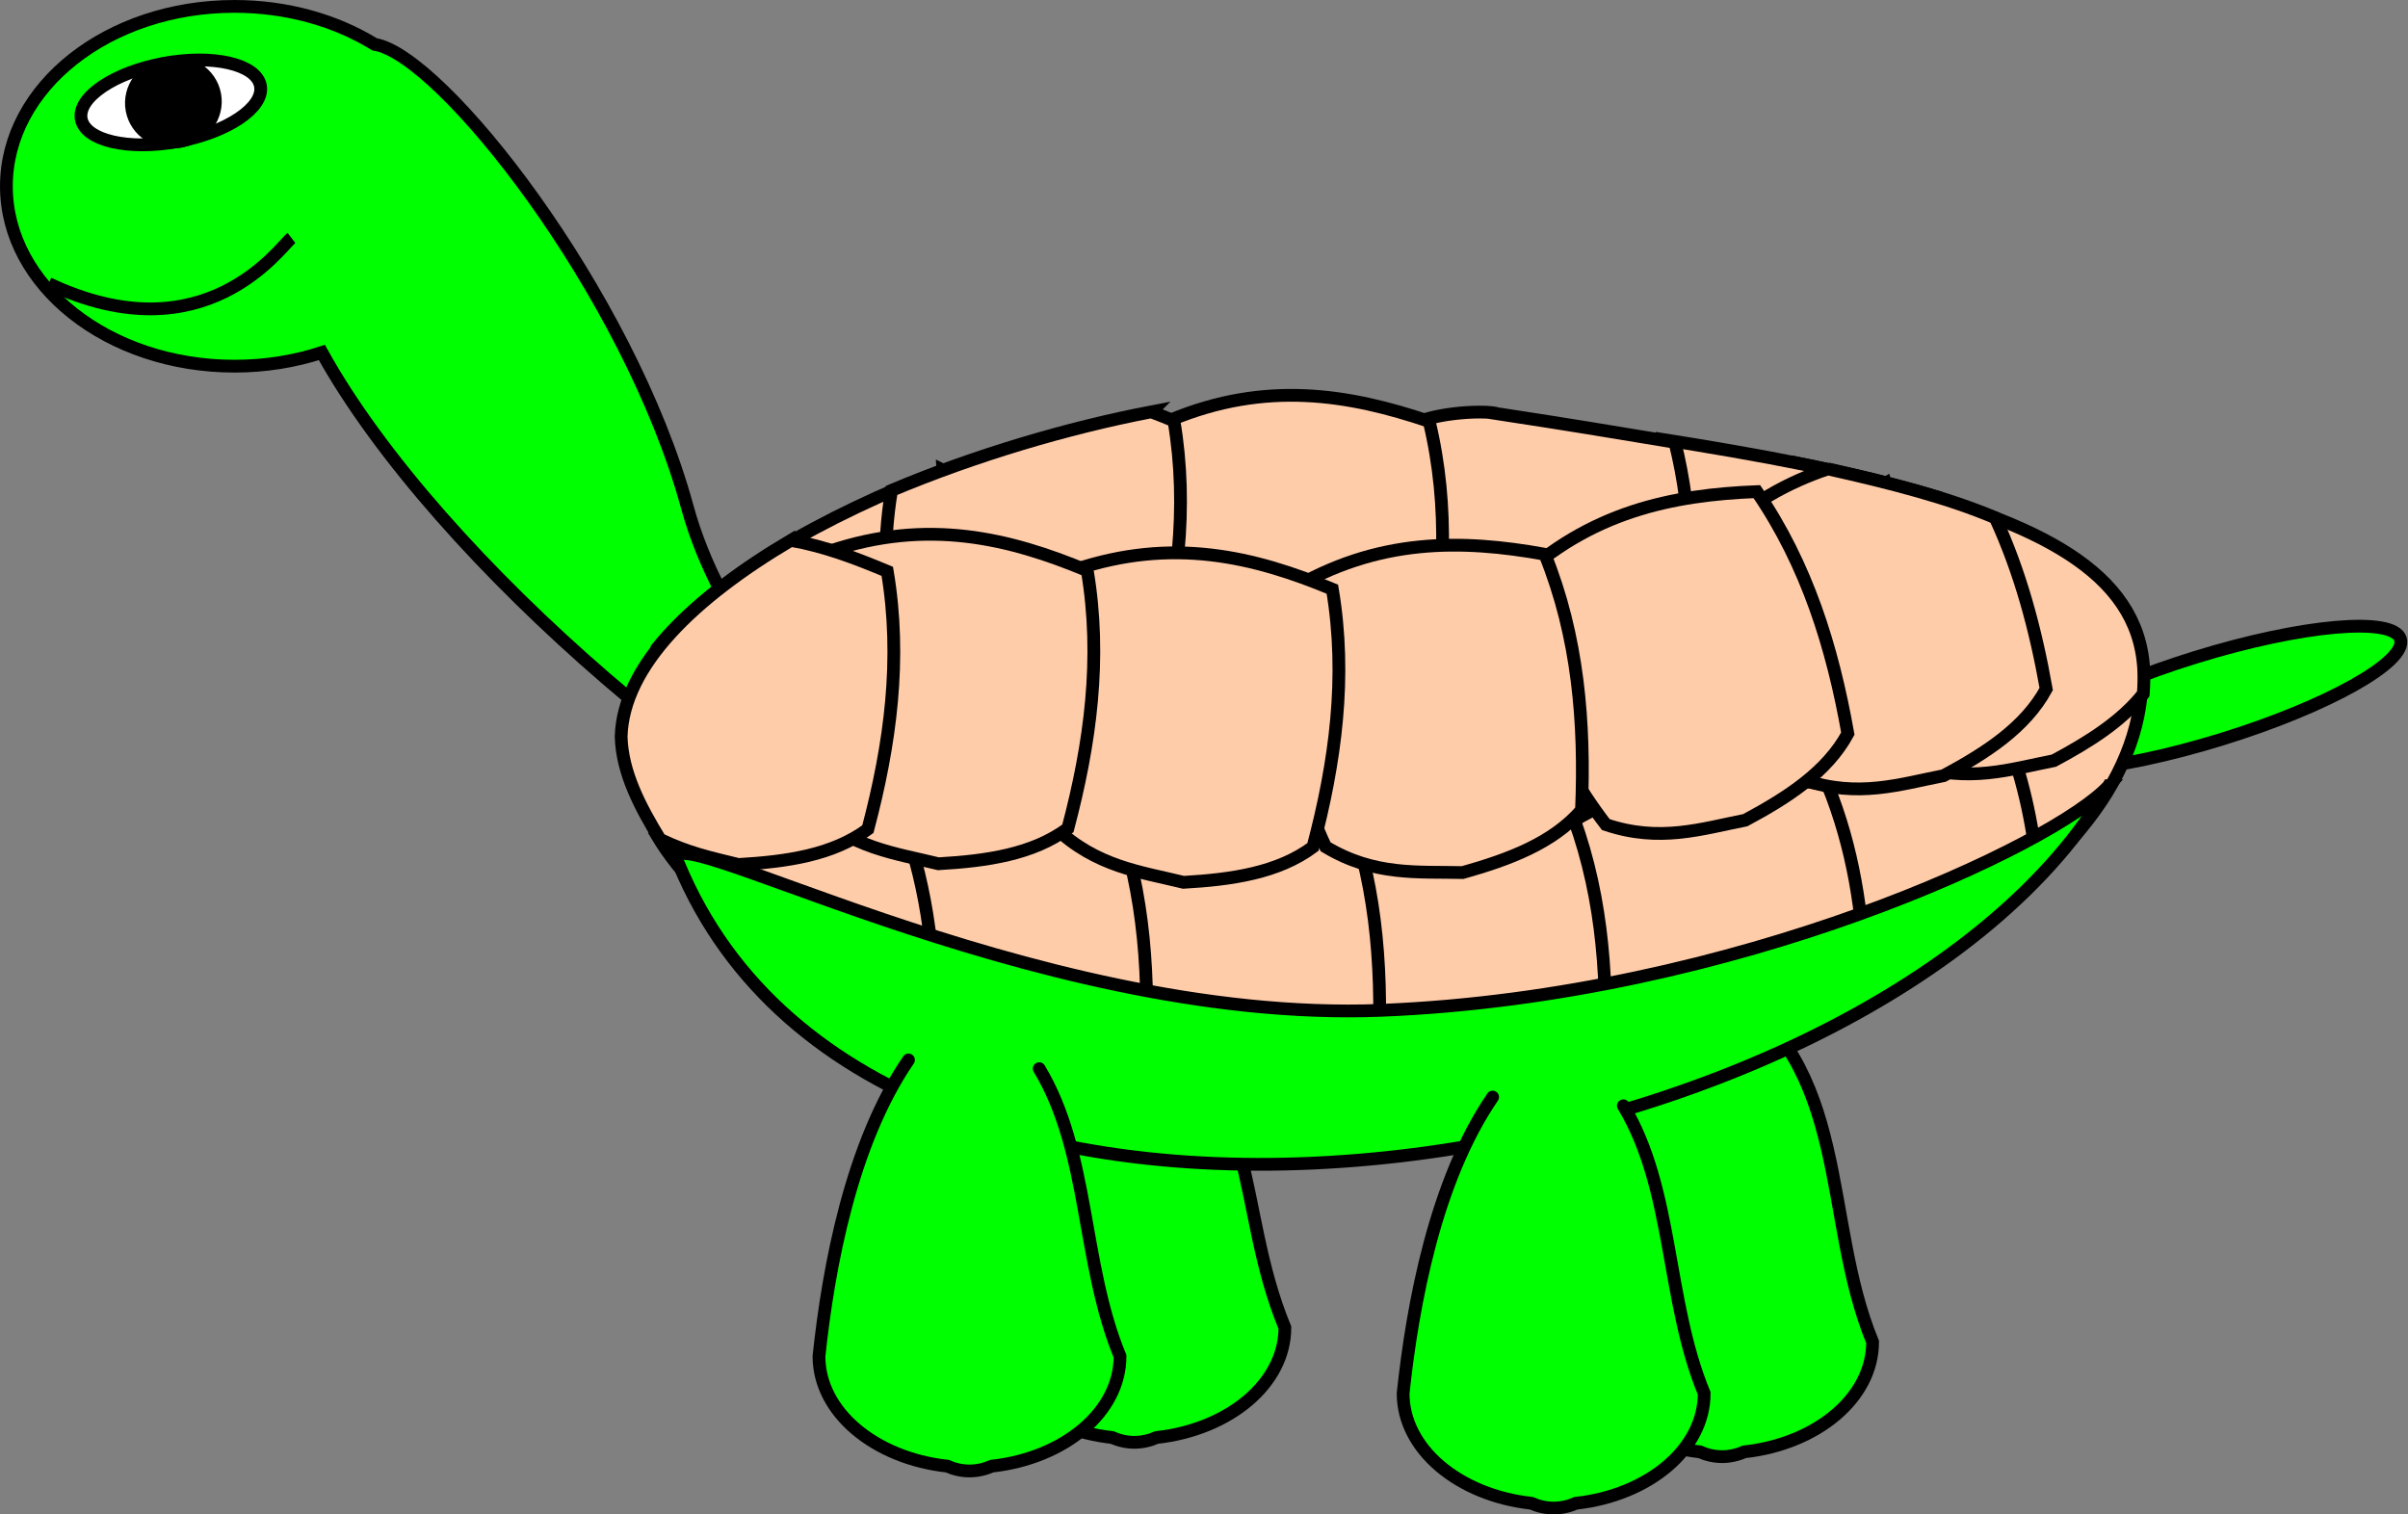
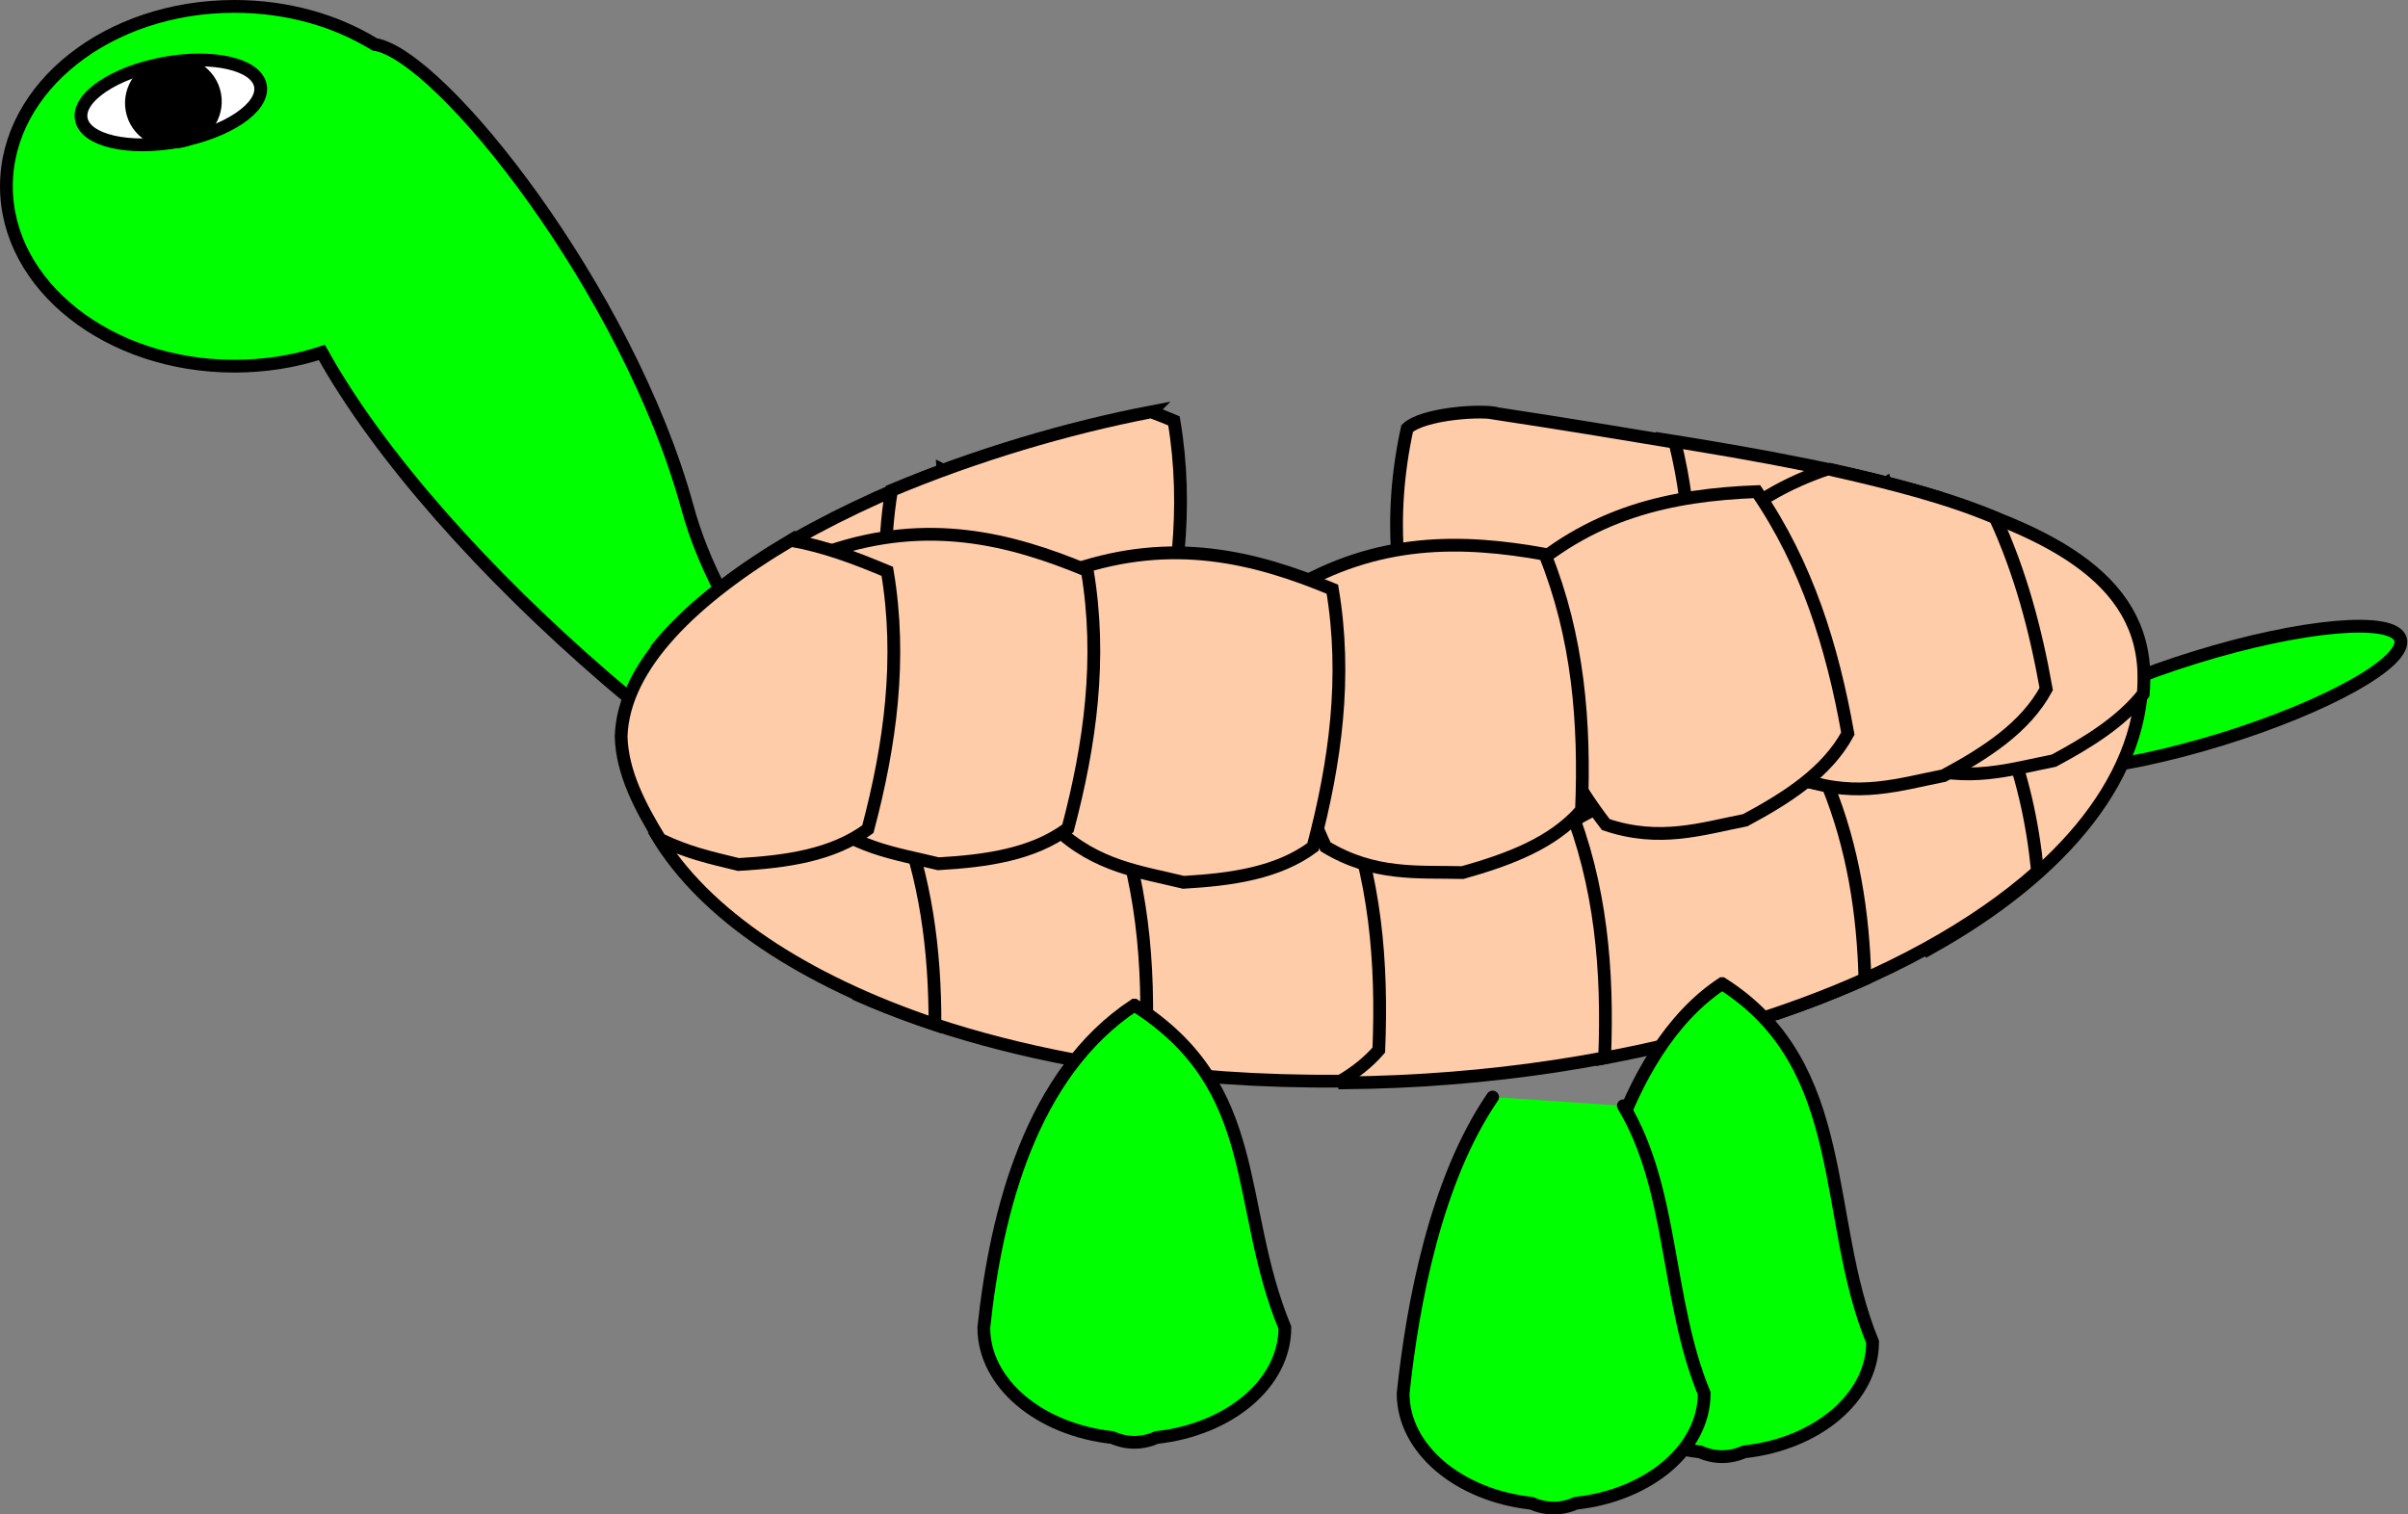
<svg xmlns="http://www.w3.org/2000/svg" xmlns:ns1="http://sodipodi.sourceforge.net/DTD/sodipodi-0.dtd" xmlns:ns2="http://www.inkscape.org/namespaces/inkscape" id="svg7820" ns1:docname="New document 93" viewBox="0 0 1357.5 853.85" version="1.1" ns2:version="0.47 r22583">
  <rect x="0" y="0" width="1357.5" height="853.85" fill="#808080" stroke="none" />
  <ns1:namedview id="base" bordercolor="#666666" ns2:pageshadow="2" ns2:window-y="47" pagecolor="#ffffff" ns2:window-height="464" ns2:window-maximized="0" ns2:zoom="0.35" ns2:window-x="1" showgrid="false" borderopacity="1.0" ns2:current-layer="layer1" ns2:cx="456.62311" ns2:cy="549.78058" ns2:window-width="585" ns2:pageopacity="0.0" ns2:document-units="px" />
  <g id="layer1" ns2:label="Layer 1" ns2:groupmode="layer" transform="translate(81.623 -228.3)">
    <g id="g4921-6" transform="translate(-88.636 -152.31)">
      <path id="path2934-7-2-9" ns1:rx="113.13708" ns1:ry="24.243662" style="fill-rule:evenodd;stroke:#000000;stroke-linecap:round;stroke-width:7.2;fill:#00ff00" ns1:type="arc" d="m-1402.1 381.62c0 13.389-50.653 24.244-113.14 24.244-62.484 0-113.14-10.854-113.14-24.244 0-13.389 50.653-24.244 113.14-24.244 62.484 0 113.14 10.854 113.14 24.244z" transform="matrix(.956 -.295 .295 .956 2588.1 -37.527)" ns1:cy="381.62088" ns1:cx="-1515.2288" />
      <path id="path2816-87" ns1:nodetypes="cssccscc" style="fill-rule:evenodd;stroke:#000000;stroke-linecap:round;stroke-width:7.2;fill:#00ff00" d="m139.18 384.21c-71.008 0-128.56 45.389-128.56 101.41 0 56.017 57.554 101.44 128.56 101.44 17.454 0 34.107-2.748 49.281-7.719 64.934 117.14 241 268.25 365.34 315.62 37.29-10.21-123.32-96.94-159.35-228.59-33.24-121.47-138.93-255.08-176.24-260.75-21.8-13.42-49.24-21.41-79.03-21.41z" />
      <g id="g4899-2" transform="translate(1223.8 605.64)">
        <path id="rect4255-2-2-1-08-8-1-8" style="fill-rule:evenodd;stroke:#000000;stroke-linecap:round;stroke-width:7.2;fill:#ffccaa" d="m-55.677 146.9c-29.752 0.3-59.988 6.964-91.156 25.75-7.359 47.644-1.522 93.414 17.5 137.28 76.584-42.533 122.69-98.876 120.03-158.75-0.006-0.106-0.025-0.207-0.031-0.312-15.358-2.504-30.782-4.125-46.344-3.969z" />
        <path id="rect4255-2-2-1-08-8-9-2" style="fill-rule:evenodd;stroke:#000000;stroke-linecap:round;stroke-width:7.2;fill:#ffccaa" d="m-140.54 180.24c-29.752 0.3-59.988 6.964-91.156 25.75-7.494 48.519-1.302 95.085 18.562 139.69 59.646-20.503 109.51-47.83 145-79.406-2.711-27.505-8.618-54.571-19.281-80.938-17.595-3.162-35.274-5.274-53.125-5.094z" />
-         <path id="rect4255-2-2-1-6-4-9" style="fill-rule:evenodd;stroke:#000000;stroke-linecap:round;stroke-width:7.2;fill:#ffccaa" d="m-207.34 35.263c-0.371 0.361-0.755 0.697-1.125 1.062 4.257 50.606 22.241 95.721 53.969 135.37 30.561 9.635 53.972 1.309 78.563-4.031 22.332-12.549 42.917-26.288 54.719-46.094-25.247-43.477-94.73-67.885-186.13-86.307z" />
        <path id="rect4255-2-2-1-1-9" style="fill-rule:evenodd;stroke:#000000;stroke-linecap:round;stroke-width:7.2;fill:#ffccaa" d="m-685.19 40.073c-67.664 25.858-129.22 60.908-160.94 100.06 0.487 2.509 0.999 5.016 1.562 7.531 23.23 22.072 47.904 24.88 72.344 30.875 27.191-1.565 53.202-5.246 73-19.938 10.352-39.079 16.638-78.478 14.031-118.53z" />
        <path id="rect4255-2-2-1-6-6" style="fill-rule:evenodd;stroke:#000000;stroke-linecap:round;stroke-width:7.2;fill:#ffccaa" d="m-283.81 22.054c-8.573 48.301-3.297 95.168 15.844 140.59 26.779 17.599 51.572 15.968 76.688 17.531 26.482-6.366 51.405-14.591 68.281-32.562 2.515-31.159 2.62-62.074-1.938-92.5-44.692-13.524-99.117-23.678-158.88-33.062z" />
        <path id="rect4255-2-2-1-08-8-6-0" style="fill-rule:evenodd;stroke:#000000;stroke-linecap:round;stroke-width:7.2;fill:#ffccaa" d="m-239.53 212.58c-29.752 0.3-59.988 6.964-91.156 25.75-7.155 46.329-1.82 90.867 15.969 133.62 55.338-10.161 105.91-25.59 149.28-45.031-0.985-37.284-6.661-73.873-20.969-109.25-17.595-3.162-35.274-5.274-53.125-5.094z" />
        <path id="rect4255-1-3-5-2" ns1:nodetypes="ccccccc" style="fill-rule:evenodd;stroke:#000000;stroke-linecap:round;stroke-width:7.2;fill:#ffccaa" d="m-154.04 47.514c-12.24 6.867-23.129 11.306-34.772 22.371 3.26 50.68 20.34 96.135 51.281 136.41 30.366 10.235 53.934 2.387 78.625-2.469 19.609-10.516 37.917-21.97 50.375-37.625 0.381-4.643 0.458-9.309 0.25-14-3.073-55.372-60.729-82.522-145.76-104.68z" />
        <path id="rect4255-1-3-6-7" ns1:nodetypes="ccccccc" style="fill-rule:evenodd;stroke:#000000;stroke-linecap:round;stroke-width:7.2;fill:#ffccaa" d="m-186.33 39.341c-22.588 7.598-43.807 19.157-64.661 38.973 3.26 50.68 20.371 96.167 51.312 136.44 30.366 10.235 53.934 2.387 78.625-2.469 24.002-12.872 46.044-27.18 57.812-48.844-5.957-33.54-14.629-66.045-28.717-96.532-26.263-11.197-58.693-19.611-94.373-27.567z" />
        <path id="rect4255-2-2-1-0-6" ns1:nodetypes="ccccccc" style="fill-rule:evenodd;stroke:#000000;stroke-linecap:round;stroke-width:7.2;fill:#ffccaa" d="m-371.94 8.326c-8.5-2.657-42.83-0.217-51.56 8.236-10.841 49.614-6.949 98.04 11.688 145.28 26.366 18.211 51.208 17.14 76.281 19.281 26.621-5.755 51.714-13.39 69-30.969 4.414-42.466 4.305-84.565-6.031-125.84-39.436-6.515-58.081-9.675-99.379-15.987z" />
        <path id="rect4255-2-2-1-08-8-4-1" style="fill-rule:evenodd;stroke:#000000;stroke-linecap:round;stroke-width:7.2;fill:#ffccaa" d="m-386 222.66c-29.752 0.3-59.988 6.964-91.156 25.75-7.348 47.574-1.549 93.285 17.406 137.09 10.206-0.088 20.509-0.352 30.875-0.812 40.585-1.803 79.719-6.38 116.69-13.344 1.994-49.136-2.012-97.417-20.688-143.59-17.595-3.162-35.274-5.274-53.125-5.094z" />
        <path id="rect4255-1-3-3" ns1:nodetypes="cccccc" style="fill-rule:evenodd;stroke:#000000;stroke-linecap:round;stroke-width:7.2;fill:#ffccaa" d="m-362.81 103.45c42.209-40.109 88.791-49.412 136.43-51.302 28.331 41.252 42.66 87.77 51.302 136.43-11.768 21.664-33.806 35.948-57.808 48.82-24.691 4.856-48.252 12.717-78.618 2.482-30.941-40.271-48.042-85.746-51.302-136.43z" />
-         <path id="rect4255-8-6-2" ns1:nodetypes="cccccc" style="fill-rule:evenodd;stroke:#000000;stroke-linecap:round;stroke-width:7.2;fill:#ffccaa" d="m-556.84 11.771c53.744-22.404 100.58-14.469 145.75 0.767 11.743 48.647 8.525 97.215-0.767 145.75-18.725 16.037-44.409 21.515-71.425 24.973-24.798-4.276-49.613-5.341-74.326-25.74-14.531-48.661-14.275-97.245 0.767-145.75z" />
        <path id="rect4255-2-2-1-08-8-7-1" style="fill-rule:evenodd;stroke:#000000;stroke-linecap:round;stroke-width:7.2;fill:#ffccaa" d="m-513.28 217.63c-29.752 0.3-59.988 6.964-91.156 25.75-7.083 45.859-1.92 89.953 15.438 132.31 40.244 6.129 83.252 9.232 127.91 8.812 8.161-4.758 15.478-10.458 21.594-17.5 2.06-49.375-1.893-97.888-20.656-144.28-17.595-3.162-35.274-5.274-53.125-5.094z" />
        <path id="rect4255-4-8-5" ns1:nodetypes="cccccc" style="fill-rule:evenodd;stroke:#000000;stroke-linecap:round;stroke-width:7.2;fill:#ffccaa" d="m-490.15 108.1c49.871-30.054 97.363-29.085 144.28-20.649 18.761 46.394 22.712 94.908 20.649 144.28-16.166 18.613-40.767 27.804-66.982 35.193-25.157-0.588-49.86 2.004-77.301-14.544-21.521-45.999-28.404-94.094-20.649-144.28z" />
        <path id="rect4255-2-2-1-9" style="fill-rule:evenodd;stroke:#000000;stroke-linecap:round;stroke-width:7.2;fill:#ffccaa" d="m-567.75 7.156c-47.414 9.105-99.121 24.481-146.44 44.312-5.236 31.262-4.244 62.989 2.969 95.188 23.23 22.072 47.904 24.88 72.344 30.875 27.191-1.565 53.202-5.246 73-19.938 12.654-47.77 19.228-95.996 10.906-145.34-4.239-1.768-8.496-3.479-12.781-5.094z" />
        <path id="rect4255-2-2-1-08-8-8-9" style="fill-rule:evenodd;stroke:#000000;stroke-linecap:round;stroke-width:7.2;fill:#ffccaa" d="m-644.59 218.62c-29.752 0.3-59.988 6.964-91.156 25.75-4.843 31.358-3.959 61.903 2.625 91.625 0.002 0.01-0.002 0.021 0 0.031 43.303 19.075 95.104 33.35 152.28 41.562 3.612-2.897 6.976-6.075 10.031-9.594 2.06-49.375-1.893-97.888-20.656-144.28-17.595-3.162-35.274-5.274-53.125-5.094z" />
        <path id="rect4255-0-1" ns1:nodetypes="cccccc" style="fill-rule:evenodd;stroke:#000000;stroke-linecap:round;stroke-width:7.2;fill:#ffccaa" d="m-611.01 96.228c55.176-18.601 101.34-7.419 145.34 10.93 8.321 49.347 1.724 97.573-10.93 145.34-19.798 14.692-45.802 18.365-72.992 19.931-24.439-5.995-49.12-8.789-72.35-30.861-11.102-49.556-7.458-98.004 10.93-145.34z" />
        <path id="rect4255-2-2-1-08-8-49" style="fill-rule:evenodd;stroke:#000000;stroke-linecap:round;stroke-width:7.2;fill:#ffccaa" d="m-763.95 225.09c-26.998 0.272-54.401 5.788-82.531 20.844 26.626 44.569 82.694 81.744 156.78 106.66 0.075-41.829-5.138-82.877-21.125-122.41-17.595-3.162-35.274-5.274-53.125-5.094z" />
        <path id="rect4255-2-2-10" ns1:nodetypes="cccccc" style="fill-rule:evenodd;stroke:#000000;stroke-linecap:round;stroke-width:7.2;fill:#ffccaa" d="m-749.18 85.762c55.176-18.601 101.34-7.419 145.34 10.93 8.321 49.347 1.724 97.573-10.93 145.34-19.798 14.692-45.802 18.365-72.992 19.931-24.439-5.995-49.12-8.789-72.35-30.861-11.102-49.556-7.458-98.004 10.93-145.34z" />
        <path id="rect4255-2-2-1-08-7" ns1:nodetypes="ccccccc" style="fill-rule:evenodd;stroke:#000000;stroke-linecap:round;stroke-width:7.2;fill:#ffccaa" d="m-770.91 79.594c-54.289 32.134-94.563 70.521-95.708 110.66 0.511 20.345 10.79 39.749 21.916 57.938 15.86 7.638 28.073 10.229 44.209 14.188 27.191-1.565 53.171-5.246 72.969-19.938 12.654-47.77 19.259-95.996 10.938-145.34-18.246-7.609-34.844-13.969-54.323-17.5z" />
      </g>
      <g id="g4183-5">
        <path id="path3040-8" ns1:rx="78.791901" ns1:ry="34.345188" style="fill-rule:evenodd;stroke:#000000;stroke-linecap:round;stroke-width:11.039;fill:#ffffff" ns1:type="arc" d="m-424.26 359.4c0 18.968-35.276 34.345-78.792 34.345s-78.792-15.377-78.792-34.345 35.276-34.345 78.792-34.345 78.792 15.377 78.792 34.345z" transform="matrix(.641 -.119 .119 .641 383.01 148.11)" ns1:cy="359.39755" ns1:cx="-503.05597" />
        <path id="path3042-70" ns1:rx="36.36549" ns1:ry="34.345188" style="fill-rule:evenodd;stroke:#000000;stroke-linecap:round;stroke-width:11.039;fill:#000000" ns1:type="arc" d="m-937.42 290.71c0 18.968-16.281 34.345-36.365 34.345s-36.365-15.377-36.365-34.345 16.281-34.345 36.365-34.345 36.365 15.377 36.365 34.345z" transform="matrix(.641 -.119 .119 .641 694.36 136.06)" ns1:cy="290.70715" ns1:cx="-973.78705" />
      </g>
-       <path id="path3050-48" ns1:nodetypes="cc" style="stroke:#000000;stroke-width:7.2;fill:#00ff00" d="m34.39 540.48c88.39 41.78 130.76-20.99 136.93-25.72" />
      <path id="path2822-6-04" ns1:nodetypes="cccsccc" style="fill-rule:evenodd;stroke:#000000;stroke-linecap:round;stroke-width:7.2;fill:#00ff00" d="m646.51 947.3c-58.297 38.528-77.974 116.76-84.875 181.83 0 31.426 31.368 57.441 72.25 61.938 4.077 1.776 8.301 2.719 12.625 2.719s8.517-0.943 12.594-2.719c40.882-4.496 72.25-30.511 72.25-61.938-28.742-69.676-11.409-135.28-84.844-181.83z" />
      <path id="path2822-6-0-2" ns1:nodetypes="cccsccc" style="fill-rule:evenodd;stroke:#000000;stroke-linecap:round;stroke-width:7.2;fill:#00ff00" d="m977.84 935.18c-58.297 38.528-77.974 136.97-84.875 202.03 0 31.426 31.368 57.441 72.25 61.938 4.077 1.776 8.301 2.719 12.625 2.719 4.324 0 8.517-0.943 12.594-2.719 40.882-4.496 72.25-30.511 72.25-61.938-28.742-69.676-11.41-155.48-84.844-202.03z" />
-       <path id="path2820-9" ns1:nodetypes="czcc" style="fill-rule:evenodd;stroke:#000000;stroke-linecap:round;stroke-width:7.2;fill:#00ff00" d="m1195.8 823.61c-29.6 32.74-210.04 118.6-409.96 126.61-199.92 8-415.51-116.56-396.22-82.5 114.91 277.48 677.88 178.88 806.18-44.11z" />
-       <path id="path2822-61" ns1:nodetypes="cccsccc" style="fill-rule:evenodd;stroke:#000000;stroke-linecap:round;stroke-width:7.2;fill:#00ff00" d="m519.17 978.21c-32.262 47.087-45.15 116.97-50.463 167.07 0 31.426 31.368 57.441 72.25 61.938 4.077 1.776 8.301 2.719 12.625 2.719s8.517-0.943 12.594-2.719c40.882-4.496 72.25-30.511 72.25-61.938-21.792-52.829-17.097-114.93-45.561-162.16" />
      <path id="path2822-2-0" ns1:nodetypes="cccsccc" style="fill-rule:evenodd;stroke:#000000;stroke-linecap:round;stroke-width:7.2;fill:#00ff00" d="m848.48 999.13c-32.262 47.087-45.15 116.97-50.463 167.07 0 31.426 31.368 57.441 72.25 61.938 4.077 1.776 8.301 2.719 12.625 2.719s8.517-0.943 12.594-2.719c40.882-4.496 72.25-30.511 72.25-61.938-21.792-52.829-17.097-114.93-45.561-162.16" />
    </g>
  </g>
</svg>